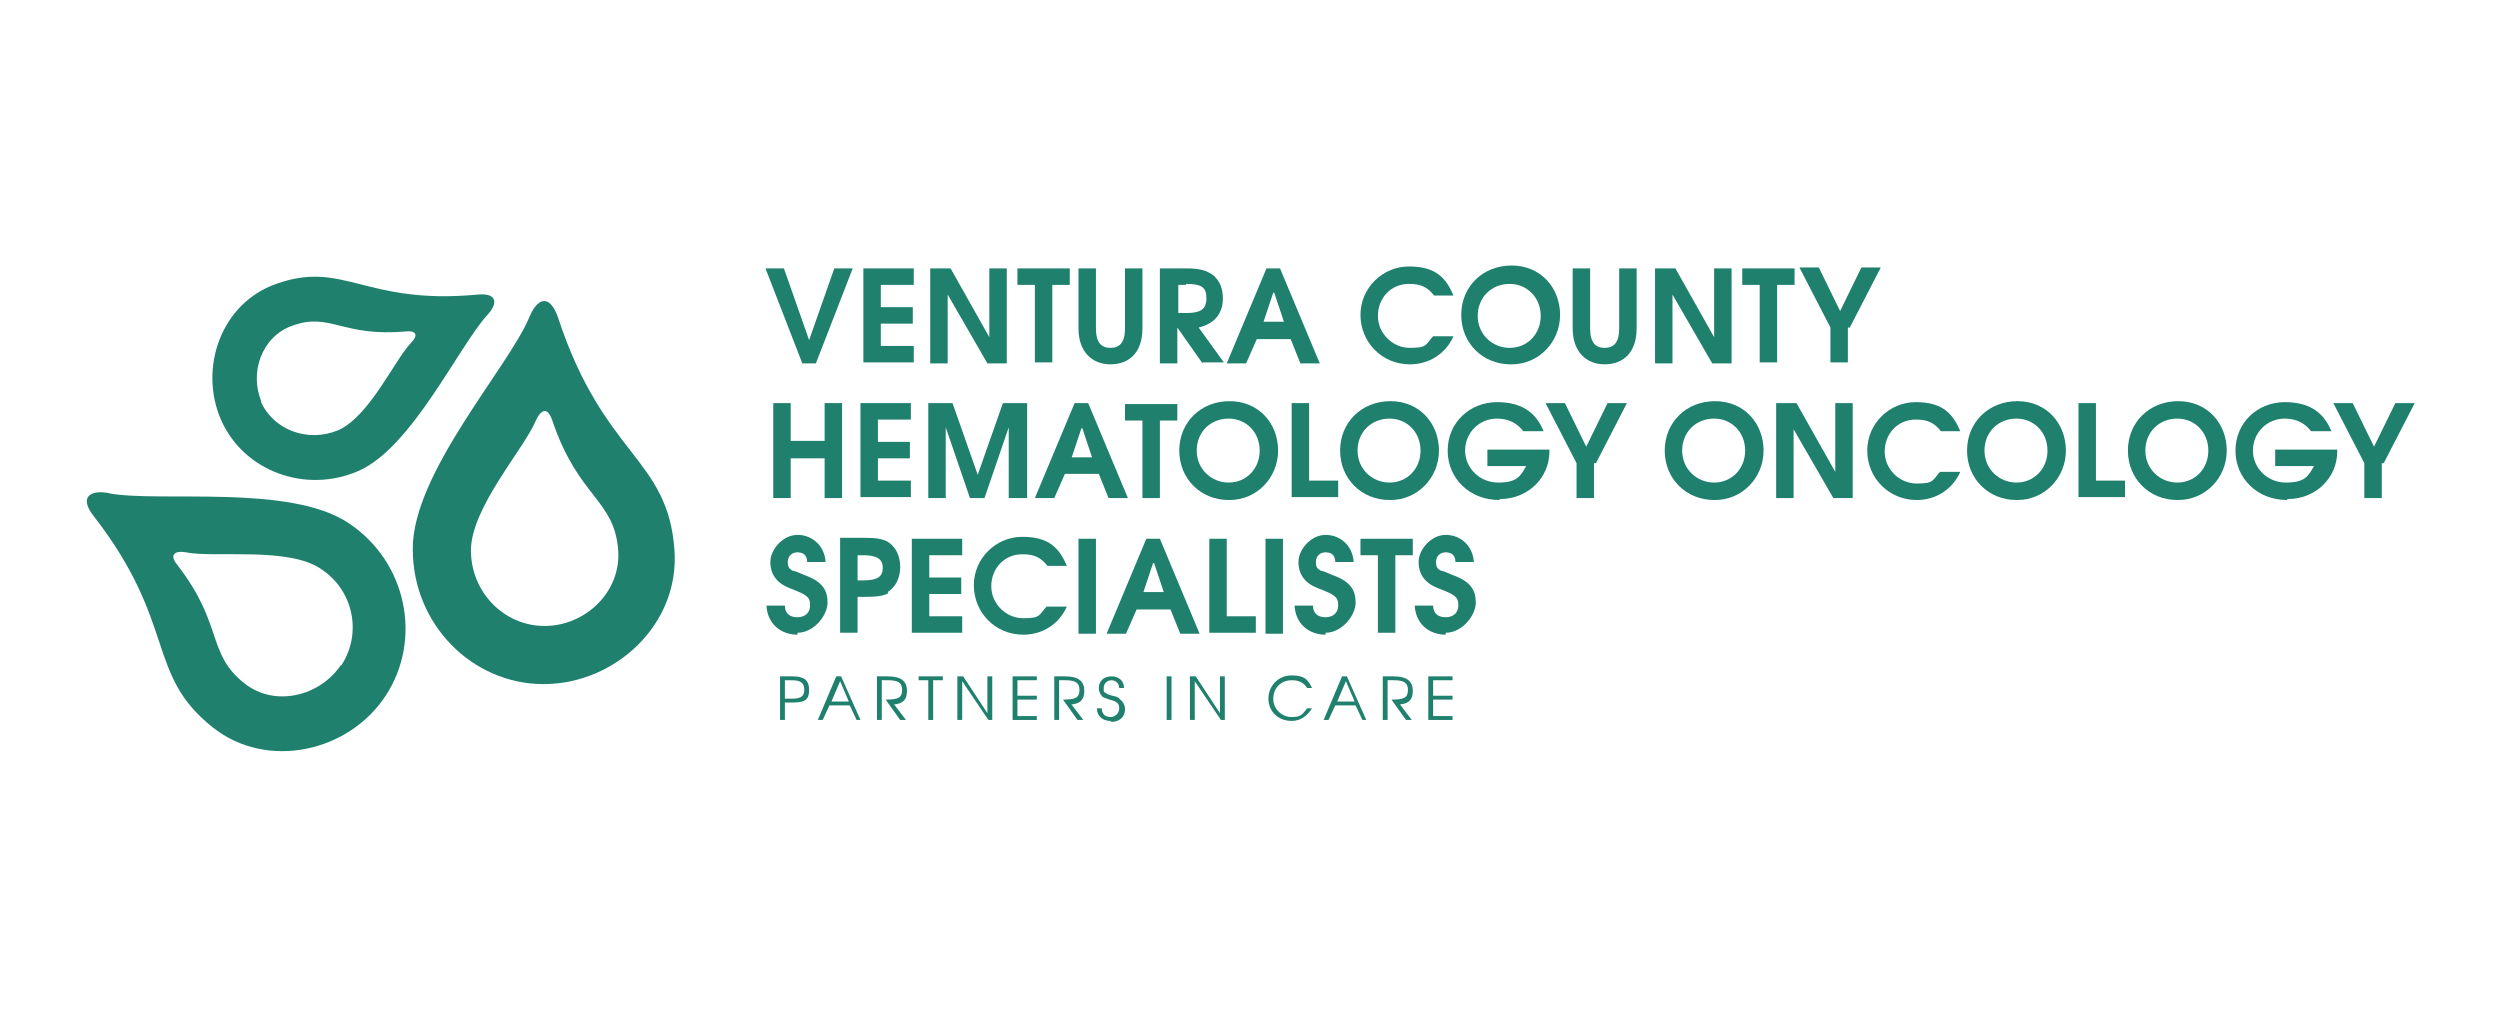
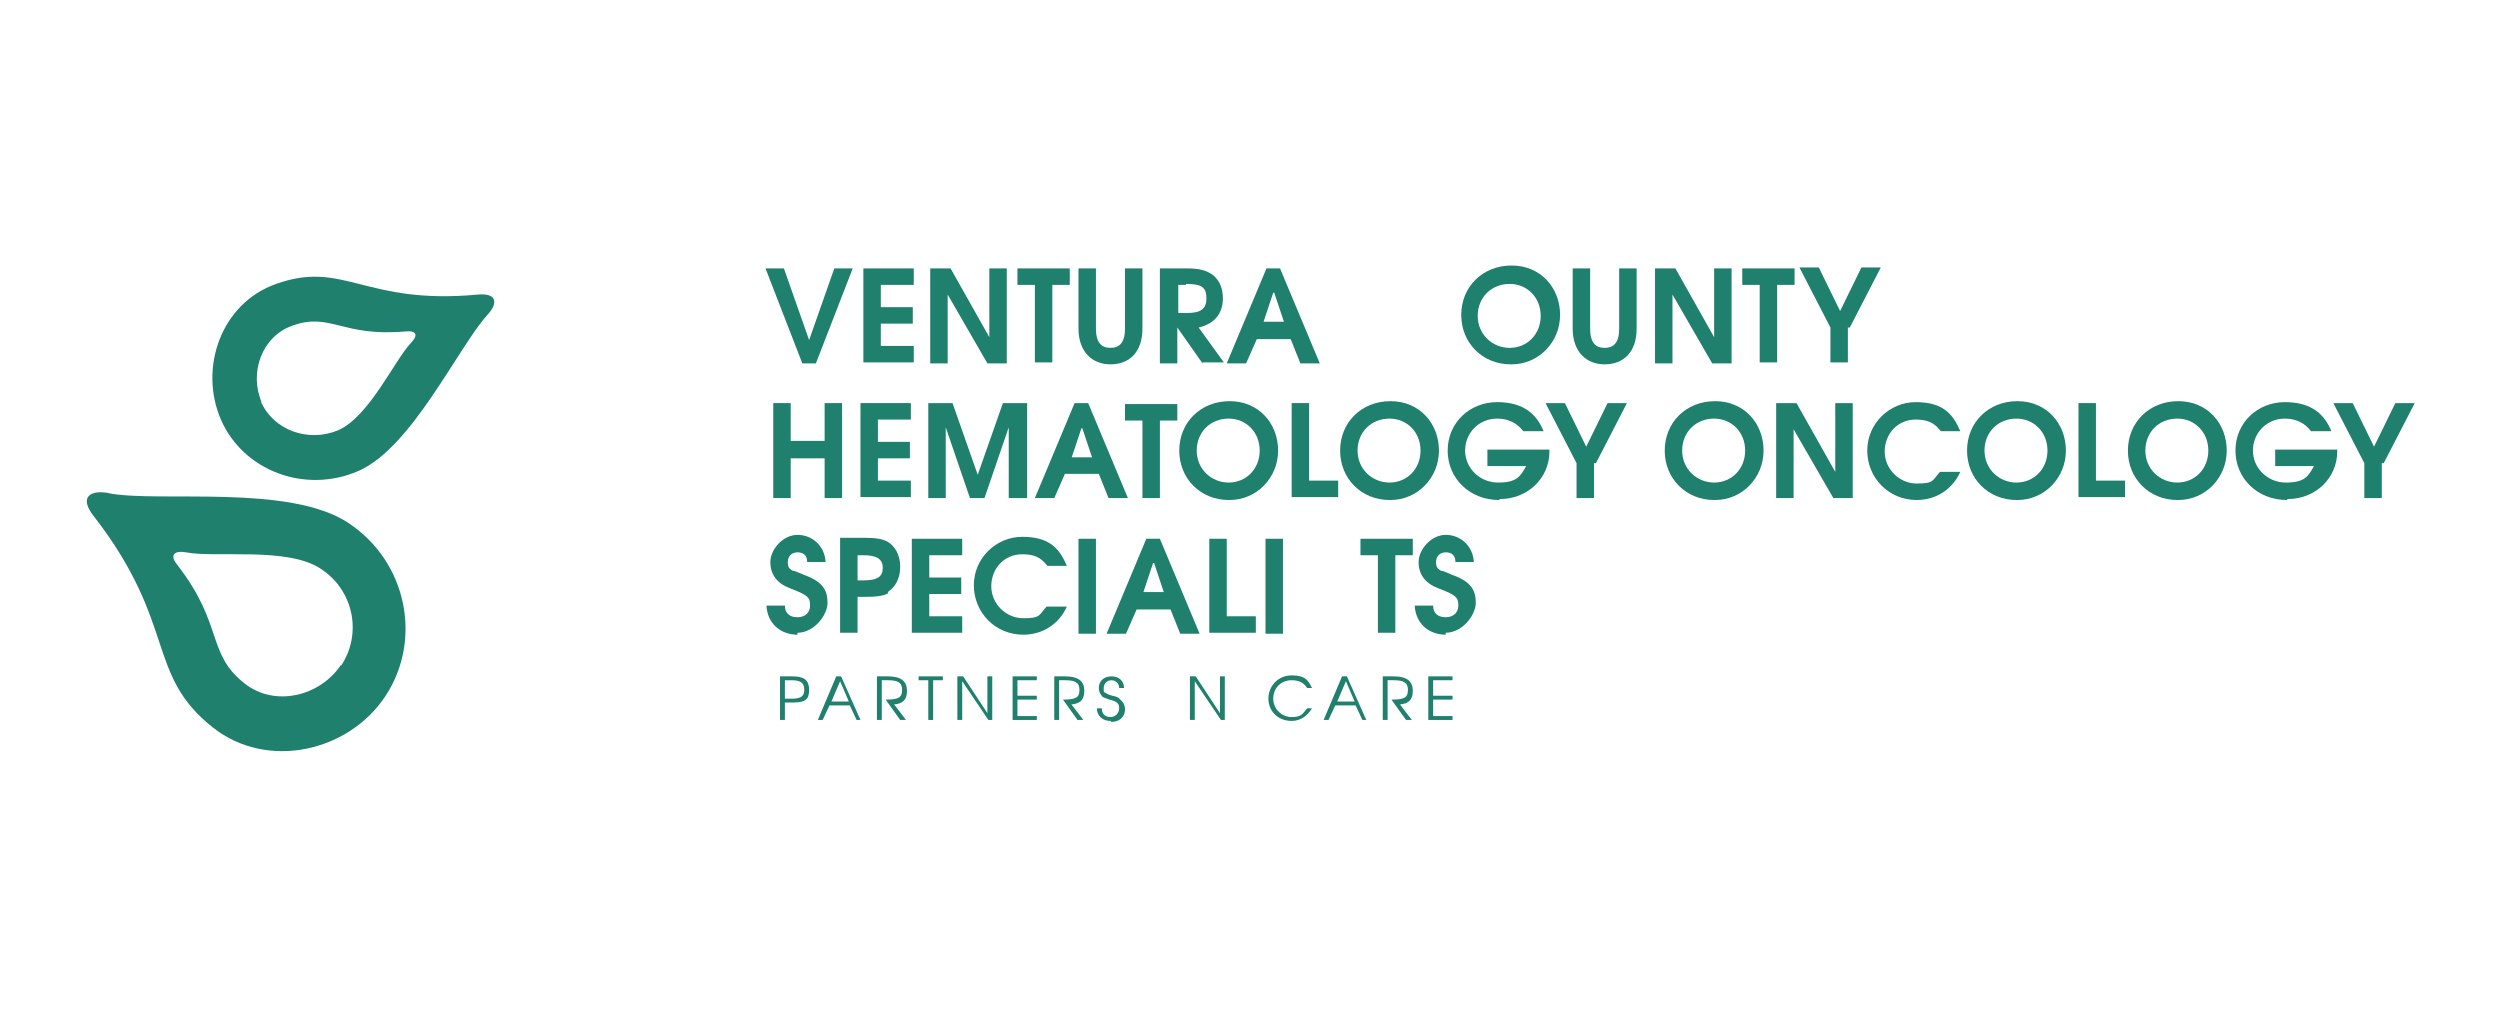
<svg xmlns="http://www.w3.org/2000/svg" id="Layer_1" version="1.1" viewBox="0 0 258 105">
  <path d="M50.2,32.6c1.2-1.2,1.2-2.4-.9-2.2-11.7,1.1-13.8-3.6-20.8-1.1-5.7,2-8,8.7-5.7,14,2.3,5.3,8.7,7.7,14.2,5.3,5.5-2.4,10.3-12.8,13.3-16.1h0ZM27,41.5c-1.3-3,0-6.8,3.2-7.9,3.9-1.4,5.1,1.2,11.7.6,1.2-.1,1.2.5.5,1.2-1.7,1.8-4.3,7.6-7.5,9-3.1,1.3-6.7,0-8-3h0Z" fill="#1e806d" />
-   <path d="M42.6,56.7c0,7.7,6.1,13.9,13.5,13.9s14.1-6.2,13.5-13.9c-.7-9.5-7.3-9.6-12-23.9-.9-2.6-2.2-2-3,0-2.2,5.2-12,16-12,23.8h0ZM48.6,56.8c0-4.4,5.5-10.5,6.7-13.4.5-1.1,1.2-1.5,1.7,0,2.7,8,6.4,8.1,6.8,13.4.3,4.3-3.4,7.8-7.6,7.8s-7.6-3.5-7.6-7.8h0Z" fill="#1e806d" />
  <path d="M11.3,50.9c-2-.4-3.2.4-1.6,2.4,8.6,11.1,5.3,16.3,12.3,21.8,5.6,4.4,14,2.5,17.8-3.3s2.2-13.8-3.8-17.8c-6.1-4.1-19.6-2.1-24.8-3.1h0ZM35.2,68.6c-2.2,3.3-6.9,4.4-10,1.9-3.9-3.1-2.1-6-6.9-12.2-.9-1.1-.2-1.5.9-1.3,2.9.6,10.5-.6,13.9,1.7,3.4,2.2,4.3,6.7,2.1,10h0Z" fill="#1e806d" />
  <path d="M84.3,37.5h-1.5l-3.8-9.8h1.9l2.6,7.4,2.6-7.4h1.9l-3.8,9.8h0Z" fill="#1e806d" />
  <path d="M89.1,37.5v-9.8h5.2v1.7h-3.4v2.3h3.3v1.7h-3.3v2.3h3.4v1.7h-5.2Z" fill="#1e806d" />
  <path d="M101.9,37.5l-4.1-7.1v7.1h-1.8v-9.8h2.1l4,7.1v-7.1h1.8v9.8h-2Z" fill="#1e806d" />
  <path d="M108.6,29.4v8h-1.8v-8h-1.8v-1.7h5.4v1.7h-1.8,0Z" fill="#1e806d" />
  <path d="M114.6,37.6c-1.9,0-3.3-1.3-3.3-3.7v-6.2h1.8v6.2c0,1.5.6,2,1.5,2s1.5-.5,1.5-2v-6.2h1.8v6.2c0,2.5-1.4,3.7-3.3,3.7h0Z" fill="#1e806d" />
  <path d="M124.1,37.5l-2.6-3.7v3.7h-1.8v-9.8h2.8c1.3,0,2,.2,2.7.7.7.6,1,1.4,1,2.4,0,1.5-.8,2.6-2.5,3l2.6,3.6s-2.2,0-2.2,0ZM122.4,29.4h-.8v2.9h.9c1.4,0,2-.4,2-1.5s-.4-1.5-2.1-1.5h0Z" fill="#1e806d" />
  <path d="M134.2,37.5l-1-2.5h-3.5l-1.1,2.5h-2l4.1-9.8h1.4l4.1,9.8h-2,0ZM131.4,30.2l-1,3h2.1l-1-3h0Z" fill="#1e806d" />
-   <path d="M145.5,37.6c-2.9,0-5.1-2.3-5.1-5.1s2.3-5,5-5,3.8,1.1,4.6,3h-2c-.7-.9-1.4-1.2-2.6-1.2-1.9,0-3.2,1.5-3.2,3.3s1.5,3.3,3.3,3.3,1.6-.3,2.4-1.2h2.1c-.8,1.8-2.5,2.9-4.5,2.9h0Z" fill="#1e806d" />
  <path d="M155.9,37.6c-2.9,0-5.1-2.2-5.1-5.1s2.2-5.1,5.2-5.1,5,2.3,5,5.1-2.2,5.1-5,5.1h0ZM155.8,29.3c-1.9,0-3.3,1.4-3.3,3.3s1.5,3.3,3.3,3.3,3.2-1.4,3.2-3.3-1.4-3.3-3.2-3.3Z" fill="#1e806d" />
  <path d="M165.6,37.6c-1.9,0-3.3-1.3-3.3-3.7v-6.2h1.8v6.2c0,1.5.6,2,1.5,2s1.5-.5,1.5-2v-6.2h1.8v6.2c0,2.5-1.4,3.7-3.3,3.7h0Z" fill="#1e806d" />
  <path d="M176.7,37.5l-4.1-7.1v7.1h-1.8v-9.8h2.1l4,7.1v-7.1h1.8v9.8h-2Z" fill="#1e806d" />
  <path d="M183.4,29.4v8h-1.8v-8h-1.8v-1.7h5.4v1.7h-1.8,0Z" fill="#1e806d" />
  <path d="M190.7,33.8v3.6h-1.8v-3.6l-3.2-6.2h2l2.2,4.5,2.2-4.5h2l-3.2,6.2h0Z" fill="#1e806d" />
  <path d="M85.1,51.4v-4.1h-3.5v4.1h-1.8v-9.8h1.8v3.9h3.5v-3.9h1.8v9.8h-1.8Z" fill="#1e806d" />
  <path d="M88.8,51.4v-9.8h5.2v1.7h-3.4v2.3h3.3v1.7h-3.3v2.3h3.4v1.7h-5.2Z" fill="#1e806d" />
  <path d="M104.1,51.4v-7.3l-2.5,7.3h-1.5l-2.5-7.3v7.3h-1.8v-9.8h2.5l2.6,7.4,2.6-7.4h2.5v9.8h-1.8Z" fill="#1e806d" />
  <path d="M114.4,51.4l-1-2.5h-3.5l-1.1,2.5h-2l4.1-9.8h1.4l4.1,9.8h-2,0ZM111.6,44.2l-1,3h2.1s-1-3-1-3Z" fill="#1e806d" />
  <path d="M119.7,43.4v8h-1.8v-8h-1.8v-1.7h5.4v1.7h-1.8,0Z" fill="#1e806d" />
  <path d="M126.8,51.6c-2.9,0-5.1-2.2-5.1-5.1s2.2-5.1,5.2-5.1,5,2.3,5,5.1-2.2,5.1-5,5.1ZM126.8,43.2c-1.9,0-3.3,1.4-3.3,3.3s1.5,3.3,3.3,3.3,3.2-1.4,3.2-3.3-1.4-3.3-3.2-3.3Z" fill="#1e806d" />
  <path d="M133.3,51.4v-9.8h1.8v8h3v1.7h-4.8Z" fill="#1e806d" />
  <path d="M143.4,51.6c-2.9,0-5.1-2.2-5.1-5.1s2.2-5.1,5.2-5.1,5,2.3,5,5.1-2.2,5.1-5,5.1h0ZM143.4,43.2c-1.9,0-3.3,1.4-3.3,3.3s1.5,3.3,3.3,3.3,3.2-1.4,3.2-3.3-1.4-3.3-3.2-3.3Z" fill="#1e806d" />
  <path d="M154.7,51.6c-3,0-5.3-2.2-5.3-5.1s2.3-5,5.1-5,4.1,1.3,4.8,3h-2.1c-.6-.8-1.5-1.3-2.7-1.3-1.9,0-3.3,1.5-3.3,3.3s1.5,3.3,3.4,3.3,2.3-.6,2.9-1.7h-4v-1.7h6.4v.2c0,2.7-2.2,4.9-5.1,4.9h0Z" fill="#1e806d" />
  <path d="M164.5,47.8v3.6h-1.8v-3.6l-3.2-6.2h2l2.2,4.5,2.2-4.5h2l-3.2,6.2h0Z" fill="#1e806d" />
  <path d="M176.9,51.6c-2.9,0-5.1-2.2-5.1-5.1s2.2-5.1,5.2-5.1,5,2.3,5,5.1-2.2,5.1-5,5.1h0ZM176.9,43.2c-1.9,0-3.3,1.4-3.3,3.3s1.5,3.3,3.3,3.3,3.2-1.4,3.2-3.3-1.4-3.3-3.2-3.3Z" fill="#1e806d" />
  <path d="M189.2,51.4l-4.1-7.1v7.1h-1.8v-9.8h2.1l4,7.1v-7.1h1.8v9.8h-2Z" fill="#1e806d" />
  <path d="M197.8,51.6c-2.9,0-5.1-2.3-5.1-5.1s2.3-5,5-5,3.8,1.1,4.6,3h-2c-.7-.9-1.4-1.2-2.6-1.2-1.9,0-3.2,1.5-3.2,3.3s1.5,3.3,3.3,3.3,1.6-.3,2.4-1.2h2.1c-.8,1.8-2.5,2.9-4.5,2.9h0Z" fill="#1e806d" />
  <path d="M208.1,51.6c-2.9,0-5.1-2.2-5.1-5.1s2.2-5.1,5.2-5.1,5,2.3,5,5.1-2.2,5.1-5,5.1h0ZM208.1,43.2c-1.9,0-3.3,1.4-3.3,3.3s1.5,3.3,3.3,3.3,3.2-1.4,3.2-3.3-1.4-3.3-3.2-3.3Z" fill="#1e806d" />
  <path d="M214.5,51.4v-9.8h1.8v8h3v1.7h-4.8Z" fill="#1e806d" />
  <path d="M224.7,51.6c-2.9,0-5.1-2.2-5.1-5.1s2.2-5.1,5.2-5.1,5,2.3,5,5.1-2.2,5.1-5,5.1h0ZM224.7,43.2c-1.9,0-3.3,1.4-3.3,3.3s1.5,3.3,3.3,3.3,3.2-1.4,3.2-3.3-1.4-3.3-3.2-3.3Z" fill="#1e806d" />
  <path d="M236,51.6c-3,0-5.3-2.2-5.3-5.1s2.3-5,5.1-5,4.1,1.3,4.8,3h-2.1c-.6-.8-1.5-1.3-2.7-1.3-1.9,0-3.3,1.5-3.3,3.3s1.5,3.3,3.4,3.3,2.3-.6,2.9-1.7h-4v-1.7h6.4v.2c0,2.7-2.2,4.9-5.1,4.9h0Z" fill="#1e806d" />
  <path d="M245.8,47.8v3.6h-1.8v-3.6l-3.2-6.2h2l2.2,4.5,2.2-4.5h2l-3.2,6.2h0Z" fill="#1e806d" />
  <path d="M82.3,65.5c-1.7,0-3.1-1.1-3.2-3h1.9c0,.8.5,1.2,1.3,1.2s1.3-.5,1.3-1.2-.2-.8-.4-1c-.3-.2-.4-.3-1.7-.8-1.3-.5-2-1.4-2-2.7s1.3-2.8,2.8-2.8,2.8,1.1,2.9,2.8h-1.9c0-.7-.4-1-1-1s-1,.4-1,1,.2.7.5.9c.1,0,.2,0,1.1.4,2,.7,2.5,1.6,2.5,2.9s-1.4,3.1-3.1,3.1h0Z" fill="#1e806d" />
  <path d="M91.7,61.2c-.5.3-1.2.4-2.6.4h-.6v3.7h-1.8v-9.8h2.4c1.3,0,1.9.1,2.5.4.8.5,1.3,1.4,1.3,2.6s-.5,2.1-1.3,2.6h0ZM89.1,57.3h-.6v2.6h.5c1.6,0,2.1-.4,2.1-1.3s-.6-1.3-2-1.3h0Z" fill="#1e806d" />
  <path d="M94.1,65.4v-9.8h5.2v1.7h-3.4v2.3h3.3v1.7h-3.3v2.3h3.4v1.7h-5.2Z" fill="#1e806d" />
  <path d="M105.6,65.5c-2.9,0-5.1-2.3-5.1-5.1s2.3-5,5-5,3.8,1.1,4.6,3h-2c-.7-.9-1.4-1.2-2.6-1.2-1.9,0-3.2,1.5-3.2,3.3s1.5,3.3,3.3,3.3,1.6-.3,2.4-1.2h2.1c-.8,1.8-2.5,2.9-4.5,2.9Z" fill="#1e806d" />
  <path d="M111.3,65.4v-9.8h1.8v9.8h-1.8Z" fill="#1e806d" />
  <path d="M121.8,65.4l-1-2.5h-3.5l-1.1,2.5h-2l4.1-9.8h1.4l4.1,9.8h-2,0ZM119,58.1l-1,3h2.1s-1-3-1-3Z" fill="#1e806d" />
  <path d="M124.8,65.4v-9.8h1.8v8h3v1.7h-4.8Z" fill="#1e806d" />
  <path d="M130.6,65.4v-9.8h1.8v9.8h-1.8Z" fill="#1e806d" />
-   <path d="M136.8,65.5c-1.7,0-3.1-1.1-3.2-3h1.9c0,.8.5,1.2,1.3,1.2s1.3-.5,1.3-1.2-.2-.8-.4-1c-.3-.2-.4-.3-1.7-.8-1.3-.5-2-1.4-2-2.7s1.3-2.8,2.8-2.8,2.8,1.1,2.9,2.8h-1.9c0-.7-.4-1-1-1s-1,.4-1,1,.2.7.5.9c.1,0,.2,0,1.1.4,2,.7,2.5,1.6,2.5,2.9s-1.4,3.1-3.1,3.1h0Z" fill="#1e806d" />
  <path d="M144,57.3v8h-1.8v-8h-1.8v-1.7h5.4v1.7h-1.8,0Z" fill="#1e806d" />
  <path d="M149.2,65.5c-1.7,0-3.1-1.1-3.2-3h1.9c0,.8.5,1.2,1.3,1.2s1.3-.5,1.3-1.2-.2-.8-.4-1c-.3-.2-.4-.3-1.7-.8-1.3-.5-2-1.4-2-2.7s1.3-2.8,2.8-2.8,2.8,1.1,2.9,2.8h-1.9c0-.7-.4-1-1-1s-1,.4-1,1,.2.7.5.9c.1,0,.2,0,1.1.4,2,.7,2.5,1.6,2.5,2.9s-1.4,3.1-3.1,3.1h0Z" fill="#1e806d" />
  <path d="M81.9,72.5h-.9v1.8h-.5v-4.5h1.3c1.2,0,1.7.4,1.7,1.4s-.4,1.3-1.7,1.3ZM81.6,70.2h-.6v1.9h.8c.9,0,1.2-.3,1.2-.9,0-.9-.6-1-1.4-1Z" fill="#1e806d" />
  <path d="M88.4,74.3l-.7-1.5h-2.1l-.7,1.5h-.5l1.9-4.5h.5l2,4.5h-.5ZM86.7,70.3l-.9,2.1h1.8l-.9-2.1Z" fill="#1e806d" />
  <path d="M92.2,72.6l1.3,1.7h-.6l-1.5-2.1c1.3,0,1.7-.2,1.7-1s-.5-1-1.5-1h-.6v4.1h-.5v-4.5h1.1c1.4,0,2,.5,2,1.5s-.5,1.3-1.3,1.4Z" fill="#1e806d" />
  <path d="M96.3,70.2v4.1h-.5v-4.1h-1v-.4h2.5v.4h-1,0Z" fill="#1e806d" />
  <path d="M102,74.3l-2.7-4v4h-.5v-4.5h.6l2.5,3.8v-3.8h.5v4.5h-.5,0Z" fill="#1e806d" />
  <path d="M104.5,74.3v-4.5h2.5v.4h-2v1.6h2v.4h-2v1.7h2v.4h-2.5Z" fill="#1e806d" />
  <path d="M110.5,72.6l1.3,1.7h-.6l-1.5-2.1c1.3,0,1.7-.2,1.7-1s-.5-1-1.5-1h-.6v4.1h-.5v-4.5h1.1c1.4,0,2,.5,2,1.5s-.5,1.3-1.3,1.4Z" fill="#1e806d" />
  <path d="M114.6,74.4c-.8,0-1.4-.5-1.4-1.3h.5c0,.6.4.9.9.9s.9-.4.9-.9-.2-.7-1-.9c-.5-.2-.7-.2-.8-.4-.2-.2-.3-.5-.3-.8,0-.7.5-1.2,1.3-1.2s1.3.5,1.3,1.2h-.5c0-.5-.4-.8-.8-.8s-.8.3-.8.8,0,.4.2.5c.1.1.3.2.7.3.5.1.7.2.8.4.3.2.5.6.5,1,0,.8-.6,1.3-1.4,1.3h0Z" fill="#1e806d" />
-   <path d="M120.4,74.3v-4.5h.5v4.5h-.5Z" fill="#1e806d" />
  <path d="M126,74.3l-2.7-4v4h-.5v-4.5h.6l2.5,3.8v-3.8h.5v4.5h-.5,0Z" fill="#1e806d" />
  <path d="M133.3,74.4c-1.4,0-2.4-1-2.4-2.3s1-2.4,2.4-2.4,1.7.5,2.1,1.3h-.5c-.4-.6-.9-.8-1.6-.8-1.1,0-1.9.8-1.9,1.9s.9,1.9,1.9,1.9,1.1-.3,1.6-.9h.5c-.5.8-1.2,1.3-2.1,1.3h0Z" fill="#1e806d" />
  <path d="M140.6,74.3l-.7-1.5h-2.1l-.7,1.5h-.5l1.9-4.5h.5l2,4.5h-.5,0ZM138.9,70.3l-.9,2.1h1.8l-.9-2.1h0Z" fill="#1e806d" />
  <path d="M144.4,72.6l1.3,1.7h-.6l-1.5-2.1c1.3,0,1.7-.2,1.7-1s-.5-1-1.5-1h-.6v4.1h-.5v-4.5h1.1c1.4,0,2,.5,2,1.5s-.5,1.3-1.3,1.4Z" fill="#1e806d" />
  <path d="M147.4,74.3v-4.5h2.5v.4h-2v1.6h2v.4h-2v1.7h2v.4h-2.5Z" fill="#1e806d" />
</svg>